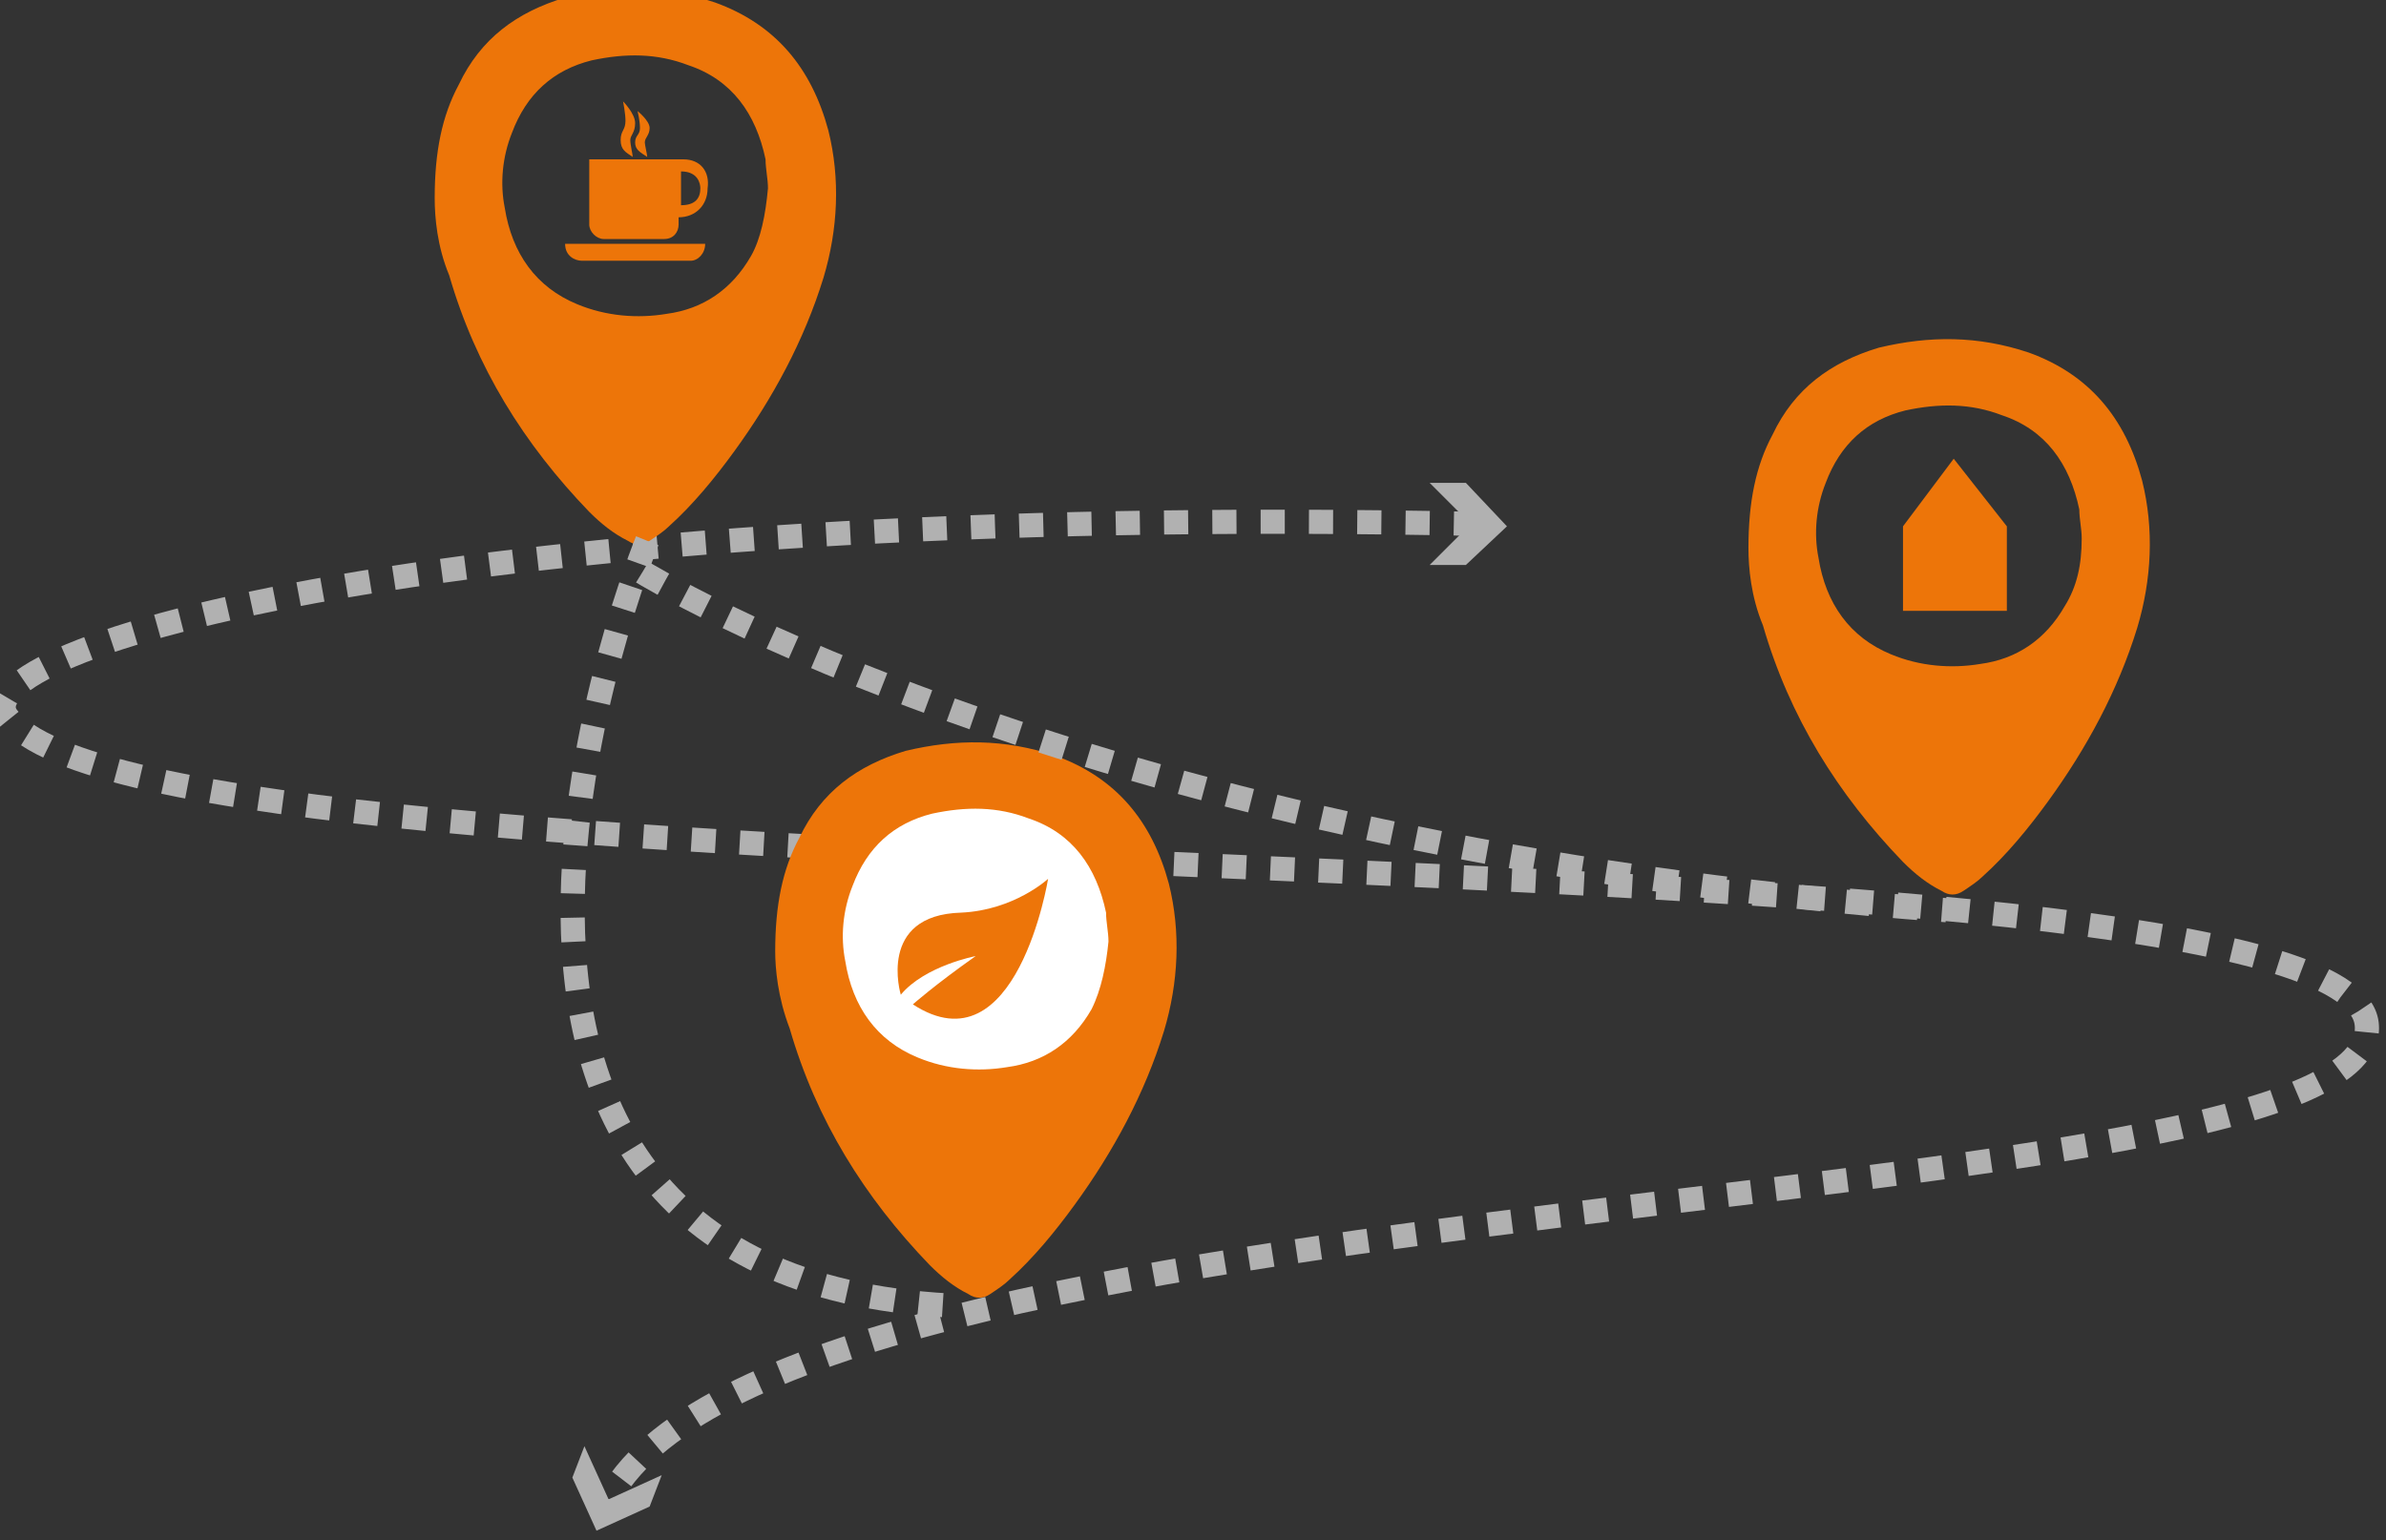
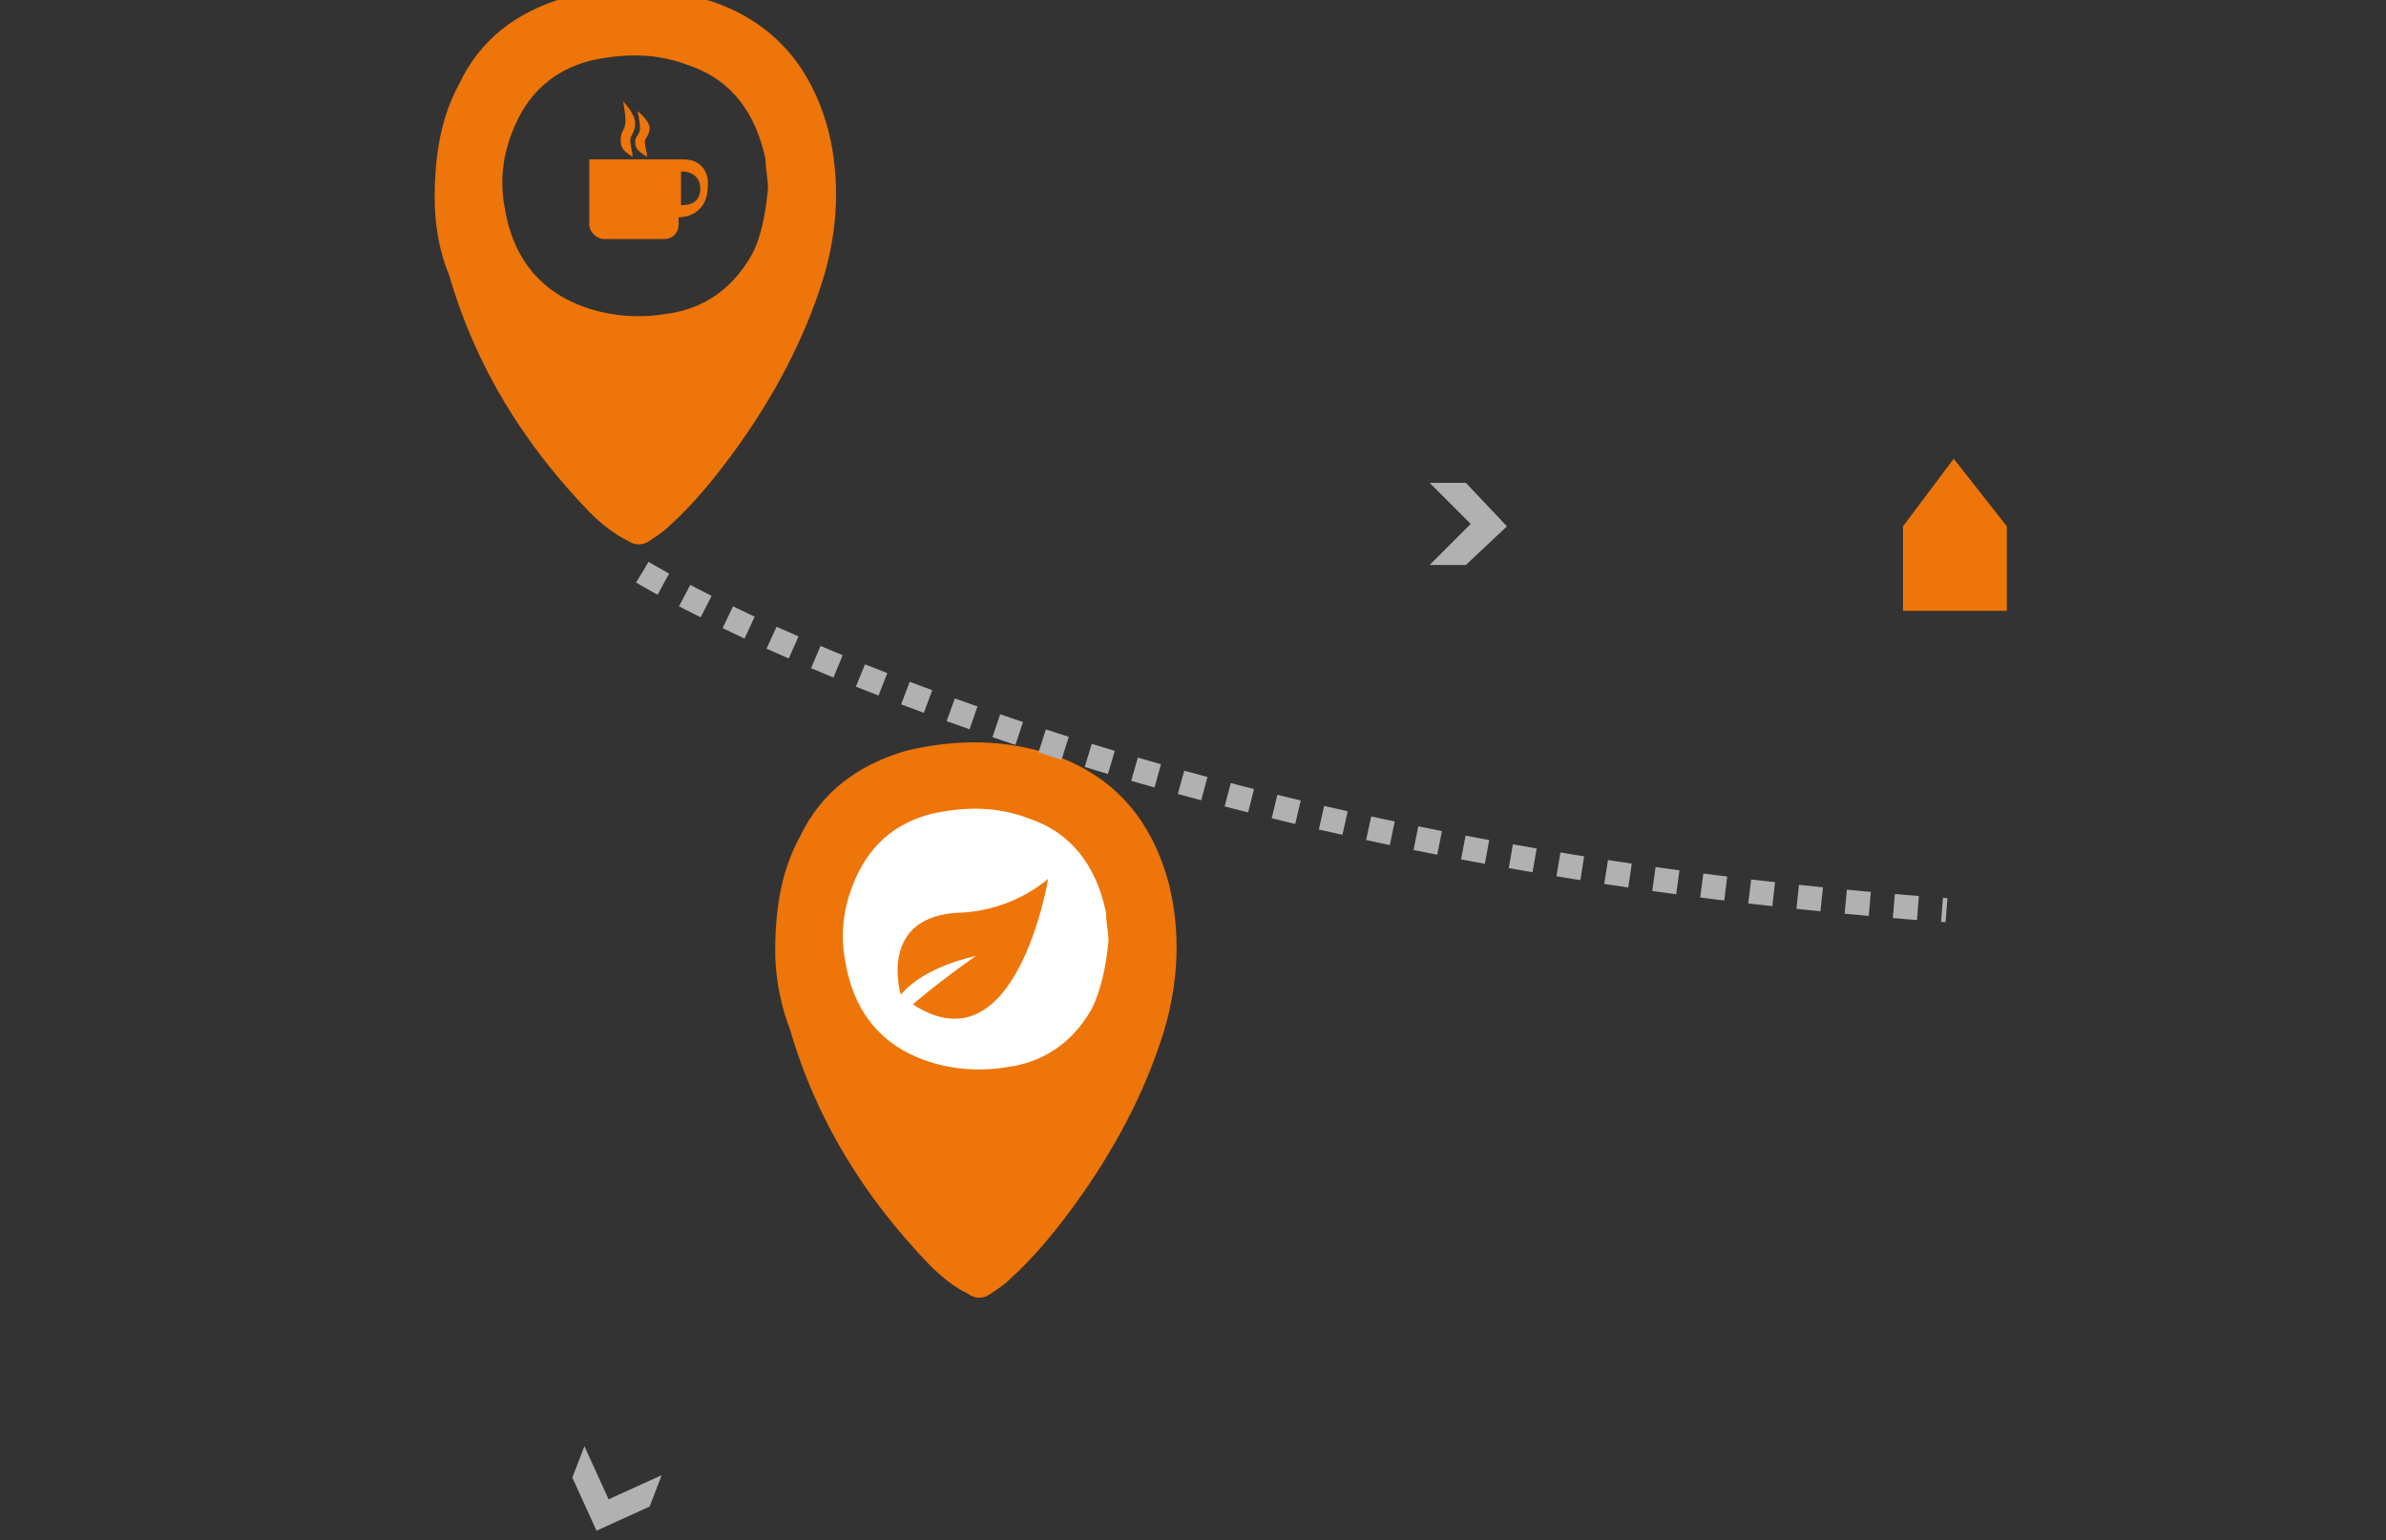
<svg xmlns="http://www.w3.org/2000/svg" version="1.1" id="Laag_1" x="0px" y="0px" viewBox="0 0 98.8 63.8" style="enable-background:new 0 0 98.8 63.8;" xml:space="preserve">
  <rect x="0" y="0" width="98.8" height="63.8" fill="#333333" stroke="none" />
  <style type="text/css">
	.st0{fill:none;stroke:#B1B1B1;stroke-miterlimit:10;stroke-dasharray:1,1;}
	.st1{fill:#B1B1B1;}
	.st2{fill-rule:evenodd;clip-rule:evenodd;fill:#ED7509;}
	.st3{fill-rule:evenodd;clip-rule:evenodd;fill:#FFFFFF;}
	.st4{fill-rule:evenodd;clip-rule:evenodd;fill:none;stroke:#B1B1B1;stroke-miterlimit:10;stroke-dasharray:1,1;}
	.st5{fill:#ED7509;}
</style>
  <g>
    <g>
-       <path class="st0" d="M61.2,21.7c-42.6-0.9-63,5.2-60.9,8c6.3,8.3,96.7,4,97.7,12.7c1,8.5-66.2,6.1-72.9,19.9" />
      <g>
        <polygon class="st1" points="59.2,20 60.9,21.7 59.2,23.4 60.7,23.4 62.4,21.8 60.7,20    " />
      </g>
      <g>
        <polygon class="st1" points="24.2,59.9 25.2,62.1 27.4,61.1 26.9,62.4 24.7,63.4 23.7,61.2    " />
      </g>
    </g>
  </g>
  <path class="st2" d="M18,8.2c0-1.9,0.3-3.4,1-4.7c0.9-1.9,2.4-3,4.4-3.6c2.1-0.5,4.1-0.5,6.2,0.2c2.5,0.9,4,2.7,4.7,5.3  c0.5,2,0.4,4.1-0.2,6.1c-0.8,2.6-2.1,5-3.7,7.2c-0.8,1.1-1.7,2.2-2.7,3.1c-0.2,0.2-0.5,0.4-0.8,0.6c-0.3,0.2-0.6,0.2-0.9,0  c-0.6-0.3-1.1-0.7-1.6-1.2c-2.7-2.8-4.7-6-5.8-9.8C18.1,10.2,18,9,18,8.2z M31.8,7.8c0-0.4-0.1-0.8-0.1-1.2  c-0.4-1.9-1.4-3.3-3.2-3.9c-1.3-0.5-2.6-0.5-4-0.2c-1.6,0.4-2.7,1.4-3.3,3c-0.4,1-0.5,2.1-0.3,3.1c0.3,1.9,1.3,3.3,3,4  c1.2,0.5,2.5,0.6,3.7,0.4c1.5-0.2,2.7-1,3.5-2.4C31.5,9.9,31.7,8.9,31.8,7.8z" />
-   <path class="st2" d="M72.4,22.7c0-1.9,0.3-3.4,1-4.7c0.9-1.9,2.4-3,4.4-3.6c2.1-0.5,4.1-0.5,6.2,0.2c2.5,0.9,4,2.7,4.7,5.3  c0.5,2,0.4,4.1-0.2,6.1c-0.8,2.6-2.1,5-3.7,7.2c-0.8,1.1-1.7,2.2-2.7,3.1c-0.2,0.2-0.5,0.4-0.8,0.6c-0.3,0.2-0.6,0.2-0.9,0  c-0.6-0.3-1.1-0.7-1.6-1.2c-2.7-2.8-4.7-6-5.8-9.8C72.5,24.7,72.4,23.5,72.4,22.7z M86.2,22.3c0-0.4-0.1-0.8-0.1-1.2  c-0.4-1.9-1.4-3.3-3.2-3.9c-1.3-0.5-2.6-0.5-4-0.2c-1.6,0.4-2.7,1.4-3.3,3c-0.4,1-0.5,2.1-0.3,3.1c0.3,1.9,1.3,3.3,3,4  c1.2,0.5,2.5,0.6,3.7,0.4c1.5-0.2,2.7-1,3.5-2.4C86,24.3,86.2,23.4,86.2,22.3z" />
  <path class="st2" d="M32.1,39.4c0-1.9,0.3-3.4,1-4.7c0.9-1.9,2.4-3,4.4-3.6c2.1-0.5,4.1-0.5,6.2,0.2c2.5,0.9,4,2.7,4.7,5.3  c0.5,2,0.4,4.1-0.2,6.1c-0.8,2.6-2.1,5-3.7,7.2c-0.8,1.1-1.7,2.2-2.7,3.1c-0.2,0.2-0.5,0.4-0.8,0.6c-0.3,0.2-0.6,0.2-0.9,0  c-0.6-0.3-1.1-0.7-1.6-1.2c-2.7-2.8-4.7-6-5.8-9.8C32.2,41.3,32.1,40.1,32.1,39.4z" />
  <path class="st3" d="M45.9,39c0-0.4-0.1-0.8-0.1-1.2c-0.4-1.9-1.4-3.3-3.2-3.9c-1.3-0.5-2.6-0.5-4-0.2c-1.6,0.4-2.7,1.4-3.3,3  c-0.4,1-0.5,2.1-0.3,3.1c0.3,1.9,1.3,3.3,3,4c1.2,0.5,2.5,0.6,3.7,0.4c1.5-0.2,2.7-1,3.5-2.4C45.6,41,45.8,40,45.9,39z" />
-   <path class="st4" d="M26.8,22.4c0,0-12.6,30.8,13.1,31.7" />
  <path class="st4" d="M26.6,23.7c0,0,18.5,11.4,54,14" />
  <g>
-     <path class="st5" d="M29.2,10.1h-5.8c0,0.5,0.4,0.7,0.7,0.7h4.5C28.9,10.8,29.2,10.5,29.2,10.1z" />
    <path class="st5" d="M28.3,6.6h-3.9v2.7c0,0.3,0.3,0.6,0.6,0.6h2.5c0.4,0,0.6-0.3,0.6-0.6V9c0.7,0,1.2-0.5,1.2-1.2   C29.4,7.1,29,6.6,28.3,6.6z M28.2,8.5c0,0,0-0.8,0-1.4c0.7,0,0.8,0.5,0.8,0.7C29,8.2,28.8,8.5,28.2,8.5z" />
    <path class="st5" d="M25.8,4.2c0,0,0.5,0.5,0.5,0.9c0,0.4-0.2,0.5-0.2,0.7c0,0.2,0.1,0.6,0.1,0.7c-0.3-0.2-0.5-0.3-0.5-0.7   c0-0.4,0.2-0.4,0.2-0.8C25.9,4.7,25.8,4.2,25.8,4.2z" />
    <path class="st5" d="M26.4,4.6c0,0,0.5,0.4,0.5,0.7c0,0.3-0.2,0.4-0.2,0.6c0,0.1,0.1,0.5,0.1,0.6c-0.3-0.2-0.5-0.3-0.5-0.6   c0-0.3,0.2-0.3,0.2-0.6C26.5,5,26.4,4.6,26.4,4.6z" />
  </g>
  <g>
    <polygon class="st5" points="80.9,19 78.8,21.8 78.8,25.3 83.1,25.3 83.1,21.8  " />
  </g>
  <path class="st5" d="M37.3,41.2c0,0-1-3.3,2.5-3.4c2.2-0.1,3.6-1.4,3.6-1.4s-1.3,8-5.6,5.2c0,0,0.9-0.8,2.6-2  C40.4,39.6,38.3,40,37.3,41.2z" />
</svg>